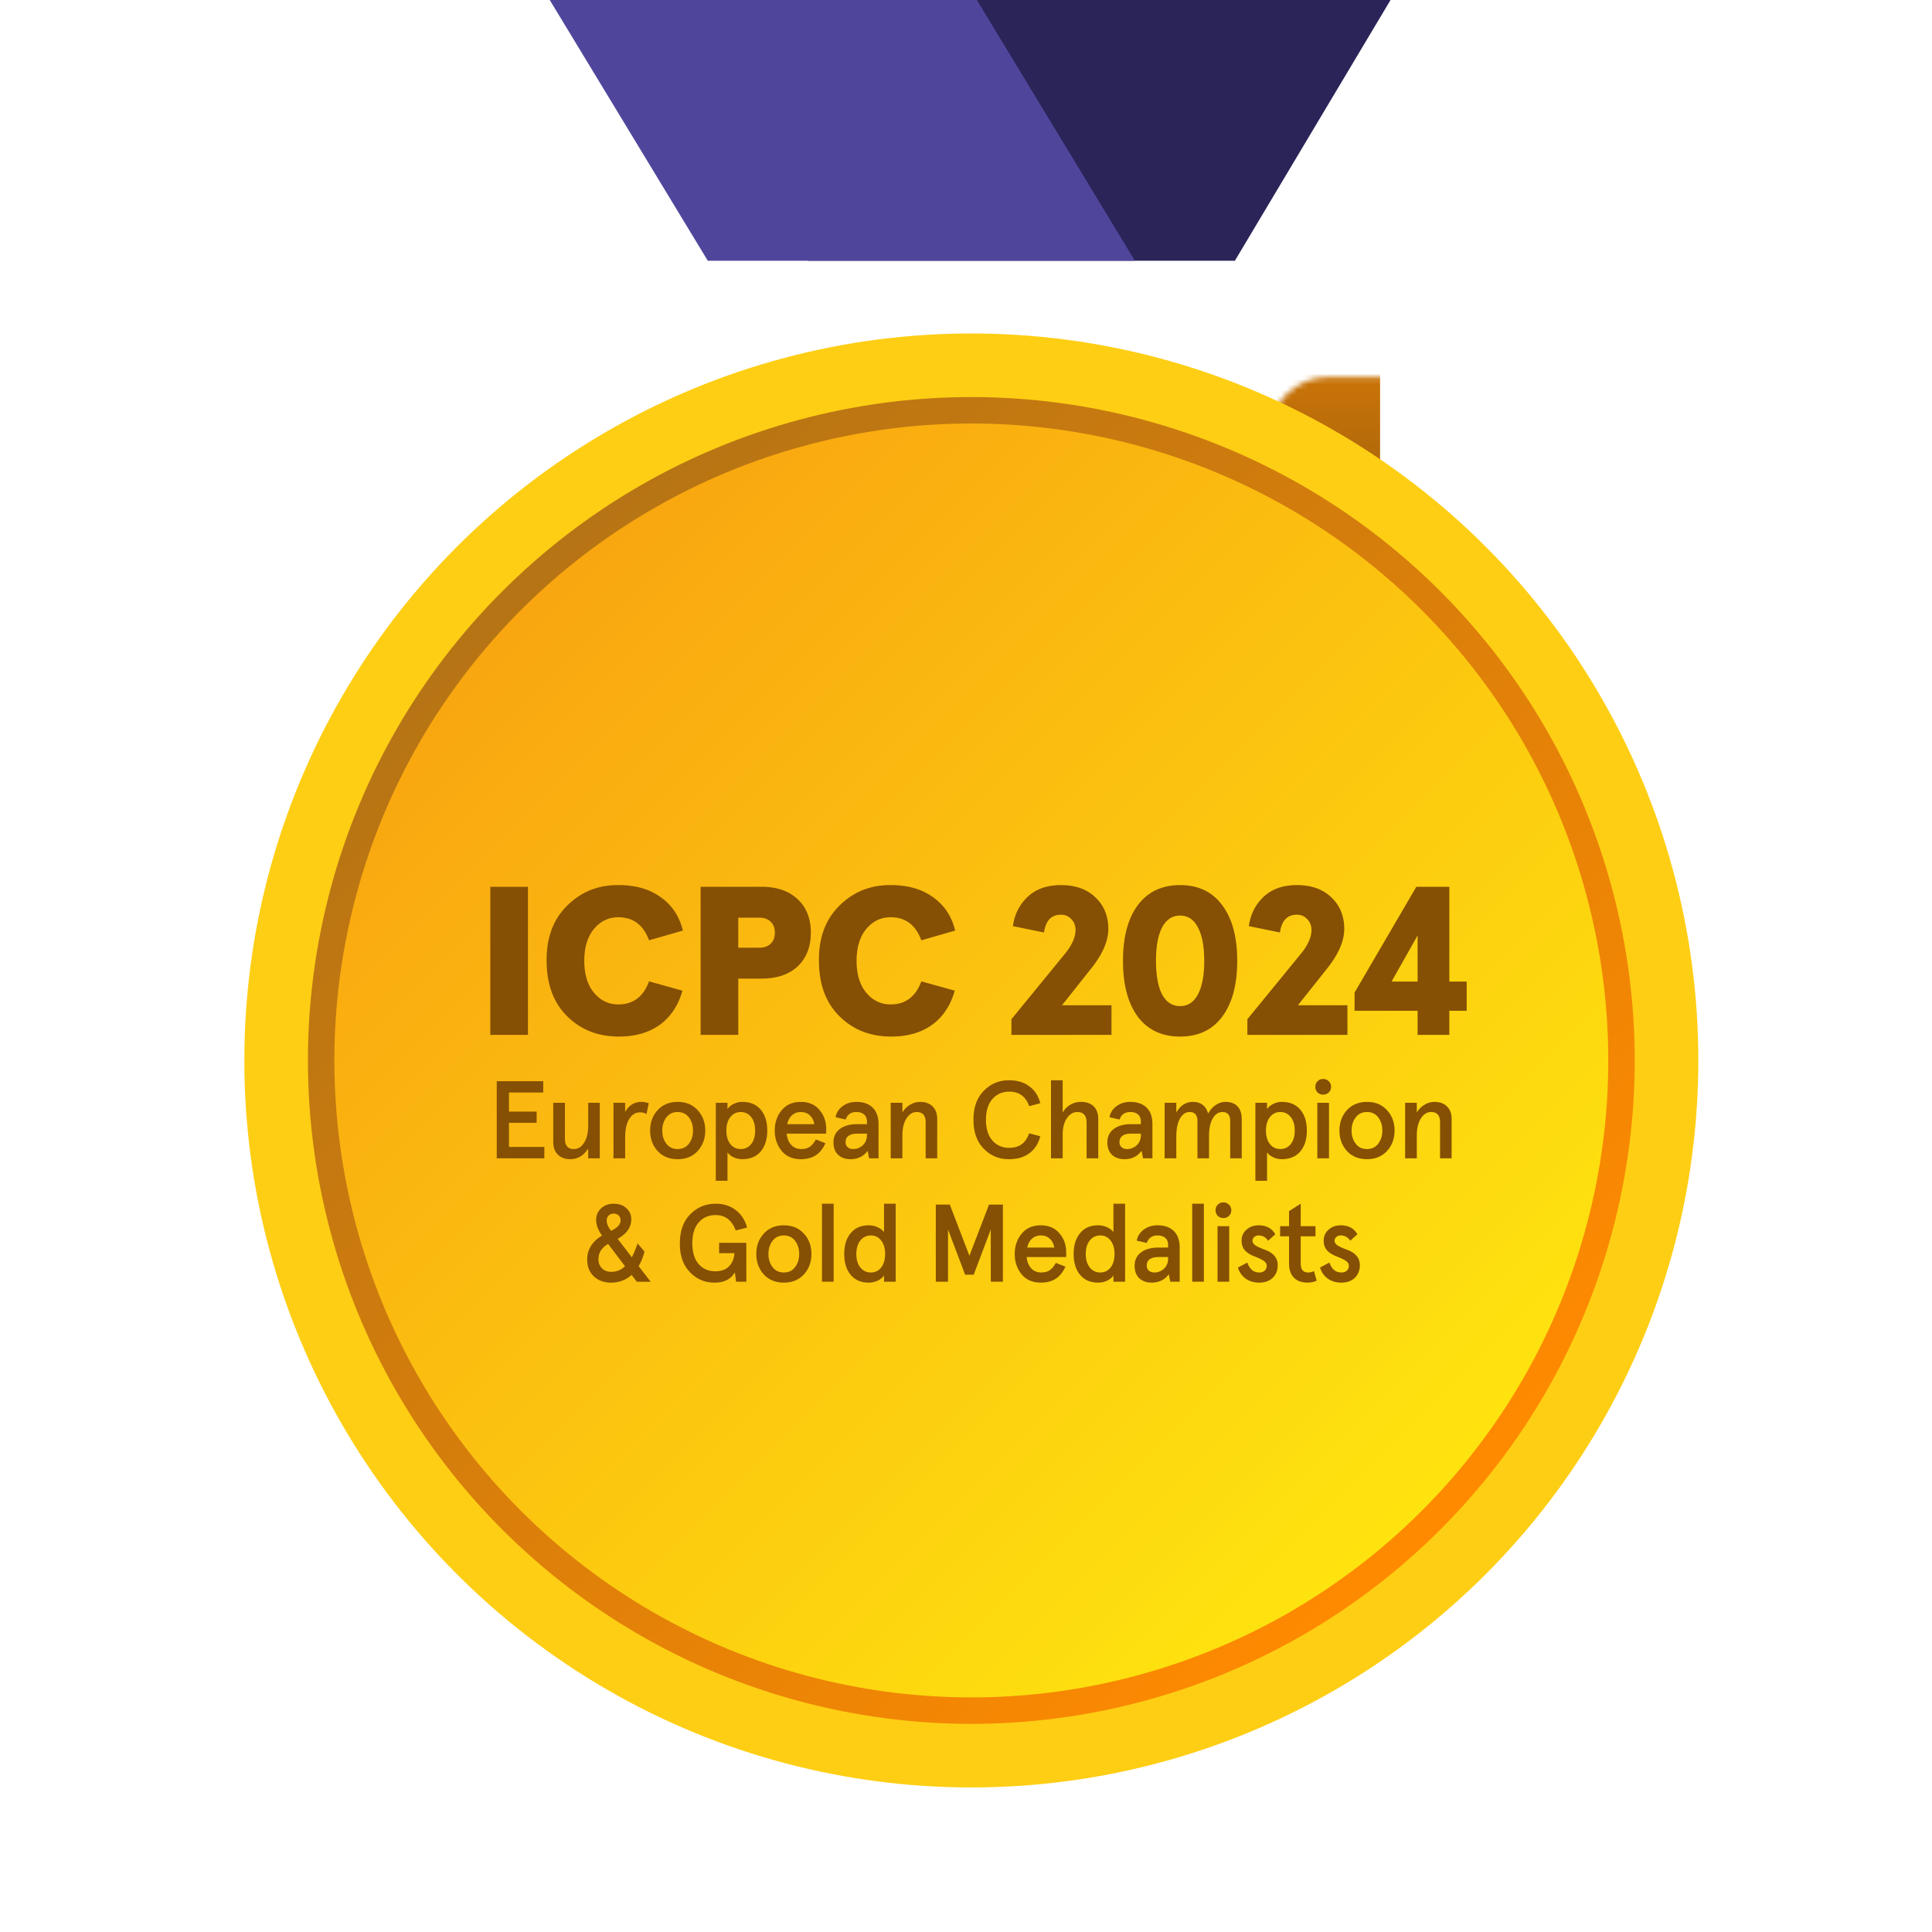
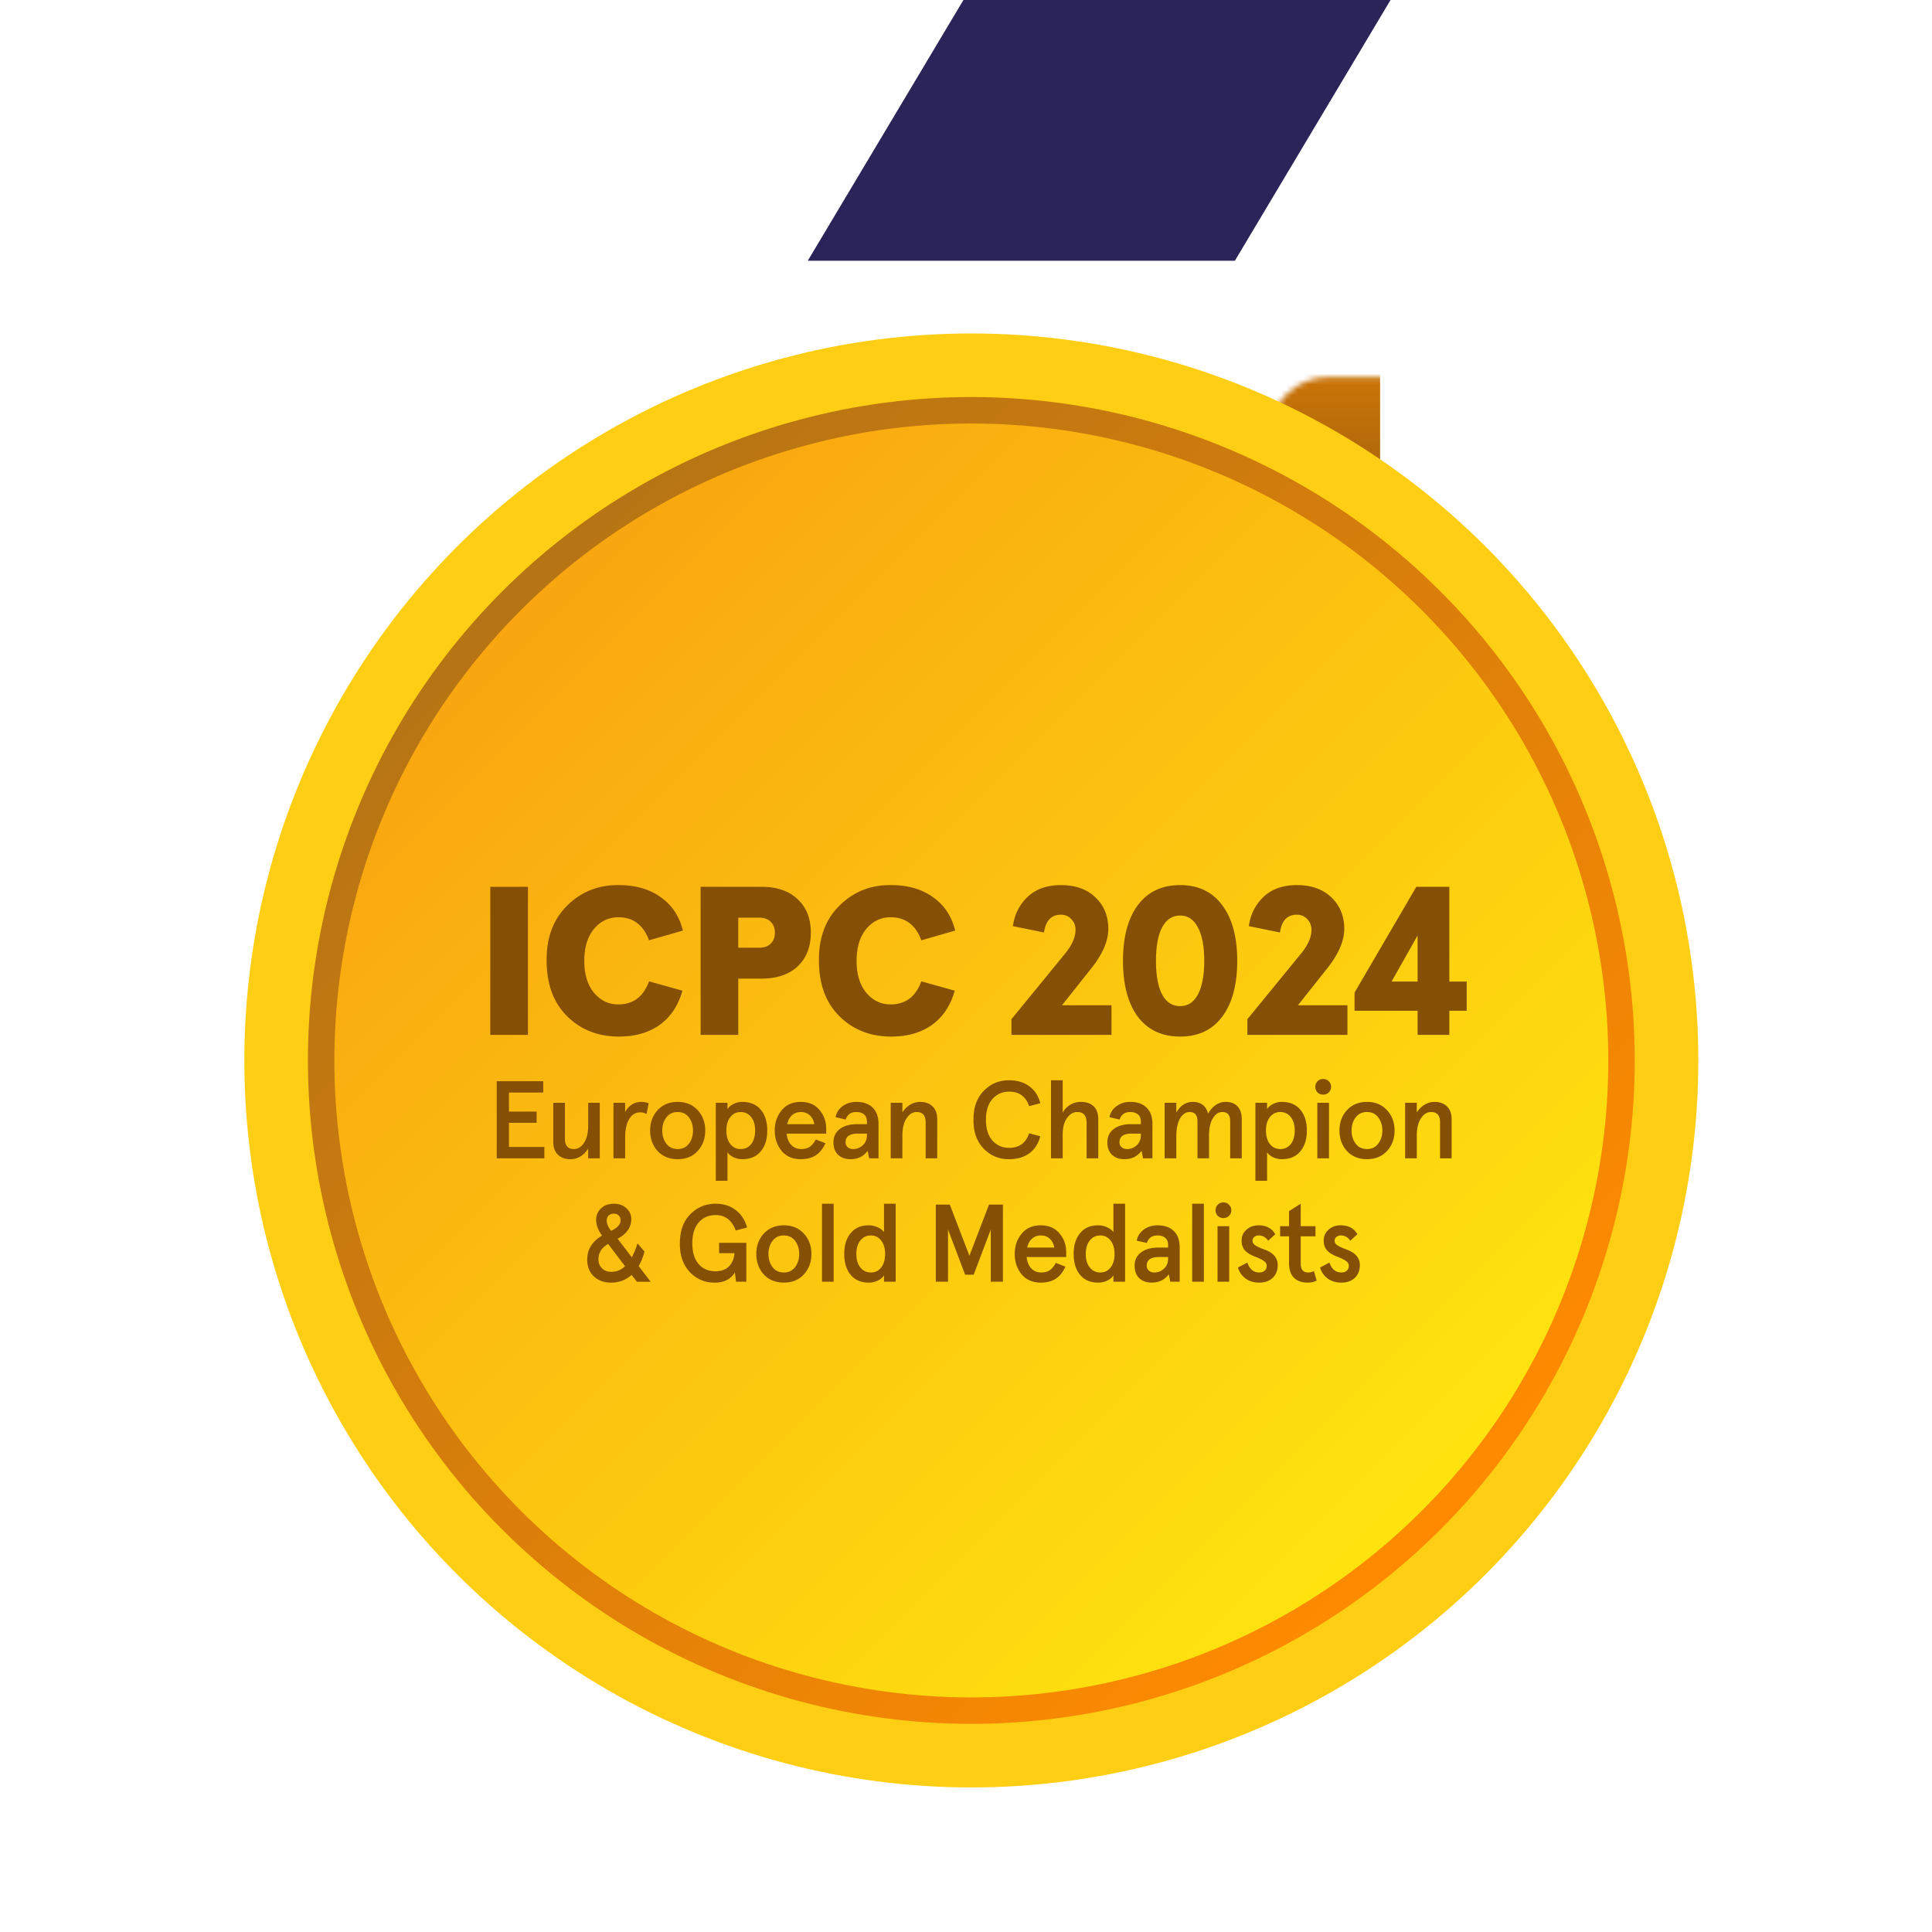
<svg xmlns="http://www.w3.org/2000/svg" width="360" height="360" fill="none">
  <g clip-path="url(#a)">
    <path fill="#2A2458" d="M360-169h-79.585L150.513 48.59h79.586L360-169Z" />
    <mask id="c" fill="#fff">
      <rect width="125.774" height="70.104" x="118.247" y="35.125" rx="11" />
    </mask>
    <rect width="125.774" height="70.104" x="118.247" y="35.125" stroke="url(#b)" stroke-width="26.28" mask="url(#c)" rx="11" />
    <circle cx="180.993" cy="197.601" r="135.465" fill="#FECE14" />
    <circle cx="180.993" cy="197.601" r="121.148" fill="url(#d)" stroke="url(#e)" stroke-width="4.927" transform="rotate(-45 180.993 197.601)" />
    <path fill="#855003" d="M91.359 192.834V165.24h7.016v27.594H91.36Zm10.499-13.797c-.052-4.31 1.235-7.753 3.863-10.328 2.628-2.575 5.821-3.837 9.58-3.784 3.127 0 5.729.749 7.805 2.247 2.102 1.471 3.482 3.547 4.139 6.228l-6.307 1.813c-1.052-2.864-2.957-4.296-5.716-4.296-1.814 0-3.325.722-4.534 2.168-1.208 1.445-1.813 3.429-1.813 5.952s.605 4.507 1.813 5.952c1.209 1.446 2.72 2.169 4.534 2.169 2.759 0 4.664-1.433 5.716-4.297l6.228 1.734c-.788 2.786-2.208 4.915-4.257 6.386-2.024 1.446-4.56 2.168-7.608 2.168-3.864 0-7.07-1.261-9.619-3.784-2.549-2.523-3.824-5.966-3.824-10.328Zm28.691 13.797V165.24h11.353c2.864 0 5.111.775 6.741 2.326 1.629 1.524 2.444 3.6 2.444 6.228 0 2.628-.815 4.717-2.444 6.268-1.63 1.524-3.877 2.286-6.741 2.286h-4.336v10.486h-7.017Zm7.017-16.241h3.863c.946 0 1.669-.25 2.168-.749.526-.499.788-1.183.788-2.05 0-.867-.262-1.55-.788-2.05-.499-.499-1.222-.749-2.168-.749h-3.863v5.598Zm15.032 2.444c-.053-4.31 1.235-7.753 3.863-10.328 2.628-2.575 5.821-3.837 9.579-3.784 3.127 0 5.729.749 7.805 2.247 2.102 1.471 3.482 3.547 4.139 6.228l-6.307 1.813c-1.051-2.864-2.957-4.296-5.716-4.296-1.813 0-3.324.722-4.533 2.168-1.209 1.445-1.814 3.429-1.814 5.952s.605 4.507 1.814 5.952c1.209 1.446 2.72 2.169 4.533 2.169 2.759 0 4.665-1.433 5.716-4.297l6.228 1.734c-.788 2.786-2.207 4.915-4.257 6.386-2.024 1.446-4.56 2.168-7.608 2.168-3.863 0-7.07-1.261-9.619-3.784-2.549-2.523-3.823-5.966-3.823-10.328Zm35.866 13.797v-2.917l10.092-12.339c1.235-1.55 1.853-2.982 1.853-4.296 0-.815-.263-1.485-.789-2.011-.499-.552-1.143-.828-1.931-.828-1.787 0-2.838 1.104-3.154 3.312l-5.795-1.183c.289-2.155 1.196-3.968 2.72-5.44 1.551-1.471 3.627-2.207 6.229-2.207 2.707 0 4.848.762 6.425 2.286 1.603 1.524 2.405 3.482 2.405 5.874 0 2.233-1.051 4.677-3.154 7.332l-5.479 6.898h9.224v5.519h-18.646Zm23.548-3.39c-1.84-2.497-2.76-5.966-2.76-10.407s.92-7.897 2.76-10.367c1.866-2.497 4.494-3.745 7.884-3.745 3.39 0 6.005 1.248 7.844 3.745 1.866 2.47 2.799 5.926 2.799 10.367 0 4.441-.933 7.91-2.799 10.407-1.839 2.47-4.454 3.705-7.844 3.705-3.39 0-6.018-1.235-7.884-3.705Zm11.195-4.139c.788-1.472 1.183-3.561 1.183-6.268s-.395-4.783-1.183-6.228c-.762-1.472-1.866-2.208-3.311-2.208-1.446 0-2.563.736-3.351 2.208-.762 1.445-1.143 3.521-1.143 6.228s.381 4.796 1.143 6.268c.788 1.445 1.905 2.168 3.351 2.168 1.445 0 2.549-.723 3.311-2.168Zm9.221 7.529v-2.917l10.092-12.339c1.235-1.55 1.853-2.982 1.853-4.296 0-.815-.263-1.485-.789-2.011-.499-.552-1.143-.828-1.931-.828-1.787 0-2.839 1.104-3.154 3.312l-5.795-1.183c.289-2.155 1.196-3.968 2.72-5.44 1.551-1.471 3.627-2.207 6.229-2.207 2.707 0 4.848.762 6.425 2.286 1.603 1.524 2.405 3.482 2.405 5.874 0 2.233-1.051 4.677-3.154 7.332l-5.479 6.898h9.224v5.519h-18.646Zm31.721 0v-4.494h-11.747v-3.39l11.511-19.71h6.149v17.66h3.233v5.44h-3.233v4.494h-5.913Zm-4.848-9.934h4.848v-8.593l-4.848 8.593Zm-166.74 32.934v-14.372h8.664v2.115H94.84v3.552h5.153v2.094H94.84v4.496h6.591v2.115h-8.87Zm10.531-3.039v-7.309h2.177v6.714c0 1.273.554 1.909 1.663 1.909.766 0 1.403-.397 1.909-1.19.507-.794.76-1.855.76-3.183v-4.25h2.156v10.348h-2.156v-1.807c-.862 1.314-1.971 1.971-3.326 1.971-.972 0-1.745-.28-2.32-.842-.575-.561-.863-1.348-.863-2.361Zm11.219 3.039v-10.348h2.176v1.725c.698-1.259 1.718-1.889 3.059-1.889.397 0 .842.082 1.335.246l-.411 2.012a2.272 2.272 0 0 0-1.191-.308c-.848 0-1.526.411-2.032 1.232-.507.808-.76 1.992-.76 3.552v3.778h-2.176Zm8.23-1.355c-.931-1.027-1.396-2.3-1.396-3.819 0-1.519.465-2.785 1.396-3.798.944-1.027 2.19-1.54 3.737-1.54 1.546 0 2.785.513 3.716 1.54.944 1.013 1.416 2.279 1.416 3.798 0 1.519-.472 2.792-1.416 3.819-.931 1.013-2.17 1.519-3.716 1.519-1.547 0-2.793-.506-3.737-1.519Zm5.831-1.376c.506-.67.759-1.485.759-2.443s-.253-1.772-.759-2.443c-.507-.671-1.205-1.006-2.094-1.006-.904 0-1.609.335-2.115 1.006-.507.671-.76 1.485-.76 2.443s.253 1.773.76 2.443c.506.671 1.211 1.006 2.115 1.006.889 0 1.587-.335 2.094-1.006Zm5.007 6.919v-14.536h2.177v1.191c.219-.369.581-.684 1.088-.944a3.396 3.396 0 0 1 1.642-.411c1.492 0 2.642.479 3.449 1.437.822.958 1.232 2.259 1.232 3.901 0 1.643-.41 2.943-1.232 3.901-.807.958-1.957 1.437-3.449 1.437a3.832 3.832 0 0 1-1.581-.349c-.506-.246-.889-.554-1.149-.924v5.297h-2.177Zm6.591-6.837c.492-.629.739-1.471.739-2.525 0-1.054-.247-1.889-.739-2.505-.493-.629-1.143-.944-1.951-.944-.794 0-1.437.315-1.93.944-.492.616-.739 1.451-.739 2.505 0 1.054.247 1.896.739 2.525.493.616 1.136.924 1.93.924.808 0 1.458-.308 1.951-.924Zm13.982-2.853v.903h-7.371c.096.903.383 1.608.862 2.115.479.506 1.102.759 1.869.759.616 0 1.136-.137 1.56-.41.424-.288.807-.746 1.15-1.376l1.786.698c-.452 1.013-1.054 1.766-1.807 2.259-.739.479-1.67.718-2.792.718-1.519 0-2.71-.52-3.573-1.56-.848-1.054-1.272-2.313-1.272-3.778 0-1.464.424-2.717 1.272-3.757.863-1.054 2.054-1.581 3.573-1.581 1.478 0 2.635.493 3.47 1.478.848.986 1.273 2.163 1.273 3.532Zm-7.268-.863h5.05c-.123-.698-.404-1.245-.842-1.642-.424-.411-.985-.616-1.683-.616-.63 0-1.17.198-1.622.595-.438.384-.739.938-.903 1.663Zm8.618 3.388c0-1.054.397-1.882 1.191-2.484.794-.603 1.875-.904 3.244-.904h1.807v-.451c0-.603-.178-1.054-.534-1.355-.356-.302-.835-.452-1.437-.452-1.013 0-1.677.465-1.992 1.396l-1.889-.431c.165-.849.603-1.533 1.314-2.053.712-.534 1.567-.801 2.567-.801 1.3 0 2.313.356 3.038 1.068.726.711 1.088 1.731 1.088 3.059v6.385h-1.745l-.287-1.396c-.753 1.04-1.821 1.56-3.203 1.56-.944 0-1.711-.274-2.3-.821-.574-.561-.862-1.335-.862-2.32Zm6.242-1.355v-.267h-1.725c-1.506 0-2.258.534-2.258 1.601 0 .384.13.692.39.924.26.233.602.349 1.026.349.671 0 1.266-.232 1.786-.698.521-.479.781-1.115.781-1.909Zm4.428 4.332v-10.348h2.176v1.807a4.238 4.238 0 0 1 1.437-1.437 3.555 3.555 0 0 1 1.868-.534c.972 0 1.746.281 2.321.842.574.561.862 1.348.862 2.361v7.309h-2.156V209.1c0-1.259-.561-1.889-1.683-1.889-.74 0-1.369.397-1.889 1.191-.507.794-.76 1.854-.76 3.182v4.25h-2.176Zm15.427-7.186c-.027-2.258.61-4.051 1.91-5.379 1.3-1.341 2.881-1.998 4.743-1.971 1.505 0 2.758.376 3.757 1.129 1.013.739 1.69 1.786 2.032 3.141l-2.073.555c-.616-1.807-1.855-2.71-3.716-2.71-1.273 0-2.314.458-3.121 1.375-.808.904-1.212 2.19-1.212 3.86s.404 2.963 1.212 3.88c.807.904 1.848 1.356 3.121 1.356 1.861 0 3.1-.904 3.716-2.711l2.073.555c-.342 1.355-1.019 2.409-2.032 3.162-.999.739-2.252 1.108-3.757 1.108-1.862.028-3.443-.623-4.743-1.95-1.3-1.342-1.937-3.142-1.91-5.4Zm14.438 7.186v-14.536h2.177v6.036a3.772 3.772 0 0 1 1.416-1.478 3.844 3.844 0 0 1 1.992-.534c1.026 0 1.82.281 2.381.842.562.547.842 1.334.842 2.361v7.309h-2.176v-6.632c0-1.327-.575-1.991-1.725-1.991-.753 0-1.396.376-1.93 1.129-.533.753-.8 1.786-.8 3.1v4.394h-2.177Zm10.504-2.977c0-1.054.397-1.882 1.191-2.484.794-.603 1.875-.904 3.244-.904h1.807v-.451c0-.603-.178-1.054-.534-1.355-.356-.302-.835-.452-1.437-.452-1.013 0-1.677.465-1.992 1.396l-1.888-.431c.164-.849.602-1.533 1.314-2.053.711-.534 1.567-.801 2.566-.801 1.3 0 2.313.356 3.039 1.068.725.711 1.088 1.731 1.088 3.059v6.385h-1.745l-.288-1.396c-.753 1.04-1.82 1.56-3.203 1.56-.944 0-1.711-.274-2.299-.821-.575-.561-.863-1.335-.863-2.32Zm6.242-1.355v-.267h-1.725c-1.505 0-2.258.534-2.258 1.601 0 .384.13.692.39.924.26.233.602.349 1.027.349.67 0 1.266-.232 1.786-.698.52-.479.78-1.115.78-1.909Zm4.428 4.332v-10.348h2.176v1.807c.78-1.314 1.8-1.971 3.059-1.971 1.506 0 2.464.725 2.875 2.176.369-.67.835-1.197 1.396-1.581.575-.397 1.184-.595 1.827-.595.986 0 1.738.281 2.259.842.52.561.78 1.362.78 2.402v7.268h-2.156v-6.919c0-1.136-.486-1.704-1.458-1.704-.725 0-1.321.397-1.786 1.191-.465.78-.698 1.861-.698 3.244v4.188h-2.156v-6.919c0-1.136-.486-1.704-1.457-1.704-.74 0-1.342.411-1.807 1.232-.452.807-.678 1.93-.678 3.367v4.024h-2.176Zm16.912 4.188v-14.536h2.177v1.191c.219-.369.582-.684 1.088-.944a3.396 3.396 0 0 1 1.642-.411c1.492 0 2.642.479 3.45 1.437.821.958 1.232 2.259 1.232 3.901 0 1.643-.411 2.943-1.232 3.901-.808.958-1.958 1.437-3.45 1.437-.533 0-1.06-.116-1.58-.349-.507-.246-.89-.554-1.15-.924v5.297h-2.177Zm6.591-6.837c.493-.629.739-1.471.739-2.525 0-1.054-.246-1.889-.739-2.505-.493-.629-1.143-.944-1.95-.944-.794 0-1.438.315-1.93.944-.493.616-.74 1.451-.74 2.505 0 1.054.247 1.896.74 2.525.492.616 1.136.924 1.93.924.807 0 1.457-.308 1.95-.924Zm4.949 2.649v-10.348h2.176v10.348h-2.176Zm.041-12.278a1.46 1.46 0 0 1-.411-1.047c0-.41.137-.753.411-1.026.273-.288.623-.431 1.047-.431.424 0 .773.143 1.047.431.287.273.431.616.431 1.026 0 .411-.144.76-.431 1.047-.274.274-.623.411-1.047.411-.424 0-.774-.137-1.047-.411Zm5.482 10.923c-.931-1.027-1.396-2.3-1.396-3.819 0-1.519.465-2.785 1.396-3.798.944-1.027 2.19-1.54 3.737-1.54 1.546 0 2.785.513 3.716 1.54.944 1.013 1.417 2.279 1.417 3.798 0 1.519-.473 2.792-1.417 3.819-.931 1.013-2.17 1.519-3.716 1.519-1.547 0-2.793-.506-3.737-1.519Zm5.831-1.376c.506-.67.76-1.485.76-2.443s-.254-1.772-.76-2.443c-.507-.671-1.205-1.006-2.094-1.006-.904 0-1.609.335-2.115 1.006-.506.671-.76 1.485-.76 2.443s.254 1.773.76 2.443c.506.671 1.211 1.006 2.115 1.006.889 0 1.587-.335 2.094-1.006Zm5.007 2.731v-10.348h2.177v1.807a4.238 4.238 0 0 1 1.437-1.437 3.55 3.55 0 0 1 1.868-.534c.972 0 1.745.281 2.32.842.575.561.862 1.348.862 2.361v7.309h-2.155V209.1c0-1.259-.562-1.889-1.684-1.889-.739 0-1.369.397-1.889 1.191-.506.794-.759 1.854-.759 3.182v4.25h-2.177Zm-152.407 18.853c0-.986.253-1.855.759-2.608a5.52 5.52 0 0 1 2.012-1.827c-.739-1.04-1.108-2.005-1.108-2.895 0-.89.308-1.622.924-2.197.616-.575 1.403-.862 2.361-.862.985 0 1.772.28 2.361.842.602.547.903 1.225.903 2.032 0 1.52-.848 2.738-2.546 3.655l2.649 3.449c.369-.684.725-1.547 1.067-2.587l1.294 1.519c-.274 1.054-.637 1.958-1.088 2.711l2.238 2.915h-2.567l-.985-1.273c-1.054.958-2.334 1.437-3.84 1.437-1.3 0-2.367-.39-3.202-1.17-.822-.78-1.232-1.827-1.232-3.141Zm6.221-7.289c0-.369-.117-.671-.349-.903-.219-.233-.527-.349-.924-.349s-.719.123-.965.369c-.233.233-.349.541-.349.924 0 .575.273 1.212.821 1.91 1.177-.562 1.766-1.212 1.766-1.951Zm.821 8.541-3.141-4.147c-1.205.684-1.807 1.642-1.807 2.874 0 .671.219 1.225.657 1.663.438.438 1.006.657 1.704.657 1.027 0 1.889-.349 2.587-1.047Zm10.226-4.291c0-2.272.644-4.065 1.93-5.379 1.287-1.314 2.868-1.971 4.743-1.971 1.478 0 2.724.397 3.737 1.191 1.026.78 1.731 1.861 2.114 3.244l-2.114.554c-.712-1.916-1.958-2.874-3.737-2.874-1.314 0-2.368.458-3.162 1.375s-1.191 2.204-1.191 3.86c0 1.684.39 2.977 1.171 3.88.78.904 1.827 1.356 3.141 1.356 1.068 0 1.903-.302 2.505-.904.616-.616.958-1.437 1.026-2.464h-2.854v-1.93h5.072v7.248h-1.91l-.226-1.745c-.766 1.273-2.005 1.909-3.716 1.909-1.834.028-3.387-.623-4.66-1.95-1.273-1.328-1.896-3.128-1.869-5.4Zm15.641 5.831c-.931-1.027-1.397-2.3-1.397-3.819 0-1.519.466-2.785 1.397-3.798.944-1.027 2.189-1.54 3.736-1.54 1.547 0 2.786.513 3.716 1.54.945 1.013 1.417 2.279 1.417 3.798 0 1.519-.472 2.792-1.417 3.819-.93 1.013-2.169 1.519-3.716 1.519-1.547 0-2.792-.506-3.736-1.519Zm5.83-1.376c.507-.67.76-1.485.76-2.443s-.253-1.772-.76-2.443c-.506-.671-1.204-1.006-2.094-1.006-.903 0-1.608.335-2.115 1.006-.506.671-.759 1.485-.759 2.443s.253 1.773.759 2.443c.507.671 1.212 1.006 2.115 1.006.89 0 1.588-.335 2.094-1.006Zm5.008 2.731v-14.536h2.176v14.536h-2.176Zm5.338-1.293c-.794-.972-1.191-2.266-1.191-3.881 0-1.615.397-2.902 1.191-3.86.794-.985 1.909-1.478 3.346-1.478.603 0 1.157.116 1.663.349.507.219.911.52 1.212.903v-5.276h2.176v14.536h-2.176v-1.191c-.219.383-.596.705-1.129.965-.521.26-1.102.39-1.746.39-1.423 0-2.539-.486-3.346-1.457Zm5.687-1.356c.493-.629.739-1.471.739-2.525 0-1.054-.246-1.889-.739-2.505-.479-.629-1.122-.944-1.93-.944-.794 0-1.444.315-1.95.944-.493.63-.74 1.465-.74 2.505 0 1.04.247 1.875.74 2.505.506.63 1.156.944 1.95.944.808 0 1.451-.308 1.93-.924Zm10.184 2.649v-14.372h2.608l3.654 9.527 3.655-9.527h2.587v14.372h-2.259v-9.732l-3.182 8.418h-1.602l-3.182-8.418v9.732h-2.279Zm24.297-5.502v.903h-7.371c.096.903.383 1.608.862 2.115.479.506 1.102.759 1.868.759.616 0 1.137-.137 1.561-.41.424-.288.807-.746 1.15-1.376l1.786.698c-.452 1.013-1.054 1.766-1.807 2.259-.739.479-1.67.718-2.792.718-1.519 0-2.71-.52-3.573-1.56-.848-1.054-1.273-2.313-1.273-3.778 0-1.464.425-2.717 1.273-3.757.863-1.054 2.054-1.581 3.573-1.581 1.478 0 2.635.493 3.47 1.478.848.986 1.273 2.163 1.273 3.532Zm-7.269-.863h5.051c-.123-.698-.404-1.245-.842-1.642-.424-.411-.985-.616-1.683-.616-.63 0-1.17.198-1.622.595-.438.384-.739.938-.904 1.663Zm9.849 5.072c-.794-.972-1.191-2.266-1.191-3.881 0-1.615.397-2.902 1.191-3.86.794-.985 1.909-1.478 3.347-1.478.602 0 1.156.116 1.663.349.506.219.91.52 1.211.903v-5.276h2.176v14.536h-2.176v-1.191c-.219.383-.595.705-1.129.965-.52.26-1.102.39-1.745.39-1.424 0-2.539-.486-3.347-1.457Zm5.687-1.356c.493-.629.739-1.471.739-2.525 0-1.054-.246-1.889-.739-2.505-.479-.629-1.122-.944-1.93-.944-.794 0-1.444.315-1.95.944-.493.63-.739 1.465-.739 2.505 0 1.04.246 1.875.739 2.505.506.63 1.156.944 1.95.944.808 0 1.451-.308 1.93-.924Zm4.482-.328c0-1.054.397-1.882 1.191-2.484.794-.603 1.875-.904 3.244-.904h1.806v-.451c0-.603-.178-1.054-.533-1.355-.356-.302-.835-.452-1.438-.452-1.012 0-1.676.465-1.991 1.396l-1.889-.431c.164-.849.602-1.533 1.314-2.053.712-.534 1.567-.801 2.566-.801 1.301 0 2.314.356 3.039 1.068.725.711 1.088 1.731 1.088 3.059v6.385h-1.745l-.287-1.396c-.753 1.04-1.821 1.56-3.203 1.56-.945 0-1.711-.274-2.3-.821-.575-.561-.862-1.335-.862-2.32Zm6.241-1.355v-.267h-1.724c-1.506 0-2.259.534-2.259 1.601 0 .384.13.692.39.924.261.233.603.349 1.027.349.671 0 1.266-.232 1.786-.698.52-.479.78-1.115.78-1.909Zm4.489 4.332v-14.536h2.176v14.536h-2.176Zm4.722 0v-10.348h2.176v10.348h-2.176Zm.041-12.278a1.46 1.46 0 0 1-.411-1.047c0-.41.137-.753.411-1.026.274-.288.623-.431 1.047-.431.424 0 .773.143 1.047.431.287.273.431.616.431 1.026 0 .411-.144.76-.431 1.047-.274.274-.623.411-1.047.411-.424 0-.773-.137-1.047-.411Zm3.762 9.629 1.745-.923c.425 1.231 1.171 1.847 2.238 1.847.411 0 .739-.109.986-.328.26-.219.39-.527.39-.924 0-.342-.171-.637-.513-.883-.343-.246-.897-.52-1.663-.821-.849-.315-1.479-.705-1.889-1.17-.411-.466-.616-1.075-.616-1.828 0-.807.301-1.478.903-2.012.602-.547 1.355-.821 2.259-.821 1.437 0 2.477.554 3.12 1.663l-1.334 1.211c-.438-.657-1.027-.985-1.766-.985-.328 0-.602.096-.821.287a.857.857 0 0 0-.329.698c0 .302.151.568.452.801.315.233.89.507 1.725.821 1.683.589 2.525 1.561 2.525 2.916 0 .985-.315 1.779-.944 2.381-.63.589-1.458.883-2.485.883-1.026 0-1.889-.26-2.587-.78a3.813 3.813 0 0 1-1.396-2.033Zm9.52-.8v-5.01h-1.663v-1.889h1.663v-2.813l2.176-1.375v4.188h2.751v1.889h-2.751v5.051c0 1.122.459 1.683 1.376 1.683.424 0 .787-.089 1.088-.267l.513 1.787c-.493.246-1.061.369-1.704.369-1.095 0-1.944-.308-2.546-.924-.602-.616-.903-1.512-.903-2.689Zm5.779.8 1.745-.923c.425 1.231 1.171 1.847 2.238 1.847.411 0 .739-.109.986-.328.26-.219.39-.527.39-.924 0-.342-.171-.637-.513-.883-.343-.246-.897-.52-1.663-.821-.849-.315-1.479-.705-1.889-1.17-.411-.466-.616-1.075-.616-1.828 0-.807.301-1.478.903-2.012.602-.547 1.355-.821 2.259-.821 1.437 0 2.477.554 3.12 1.663l-1.334 1.211c-.438-.657-1.027-.985-1.766-.985-.328 0-.602.096-.821.287a.857.857 0 0 0-.329.698c0 .302.151.568.452.801.315.233.89.507 1.725.821 1.683.589 2.525 1.561 2.525 2.916 0 .985-.315 1.779-.944 2.381-.63.589-1.458.883-2.485.883-1.026 0-1.889-.26-2.587-.78a3.813 3.813 0 0 1-1.396-2.033Z" />
-     <path fill="#4F469C" d="M0-169h79.585L211.472 48.59h-79.585L0-169Z" />
  </g>
  <defs>
    <linearGradient id="b" x1="181.134" x2="181.134" y1="35.125" y2="105.229" gradientUnits="userSpaceOnUse">
      <stop stop-color="#FF8A01" />
      <stop offset="1" stop-color="#945D0E" />
    </linearGradient>
    <linearGradient id="d" x1="180.993" x2="180.993" y1="73.99" y2="321.212" gradientUnits="userSpaceOnUse">
      <stop stop-color="#F9A510" />
      <stop offset="1" stop-color="#FEE50F" />
    </linearGradient>
    <linearGradient id="e" x1="180.993" x2="180.993" y1="73.99" y2="321.212" gradientUnits="userSpaceOnUse">
      <stop stop-color="#B67414" />
      <stop offset="1" stop-color="#FF8A00" />
    </linearGradient>
    <clipPath id="a">
      <path fill="#fff" d="M0 0h360v360H0z" />
    </clipPath>
  </defs>
</svg>